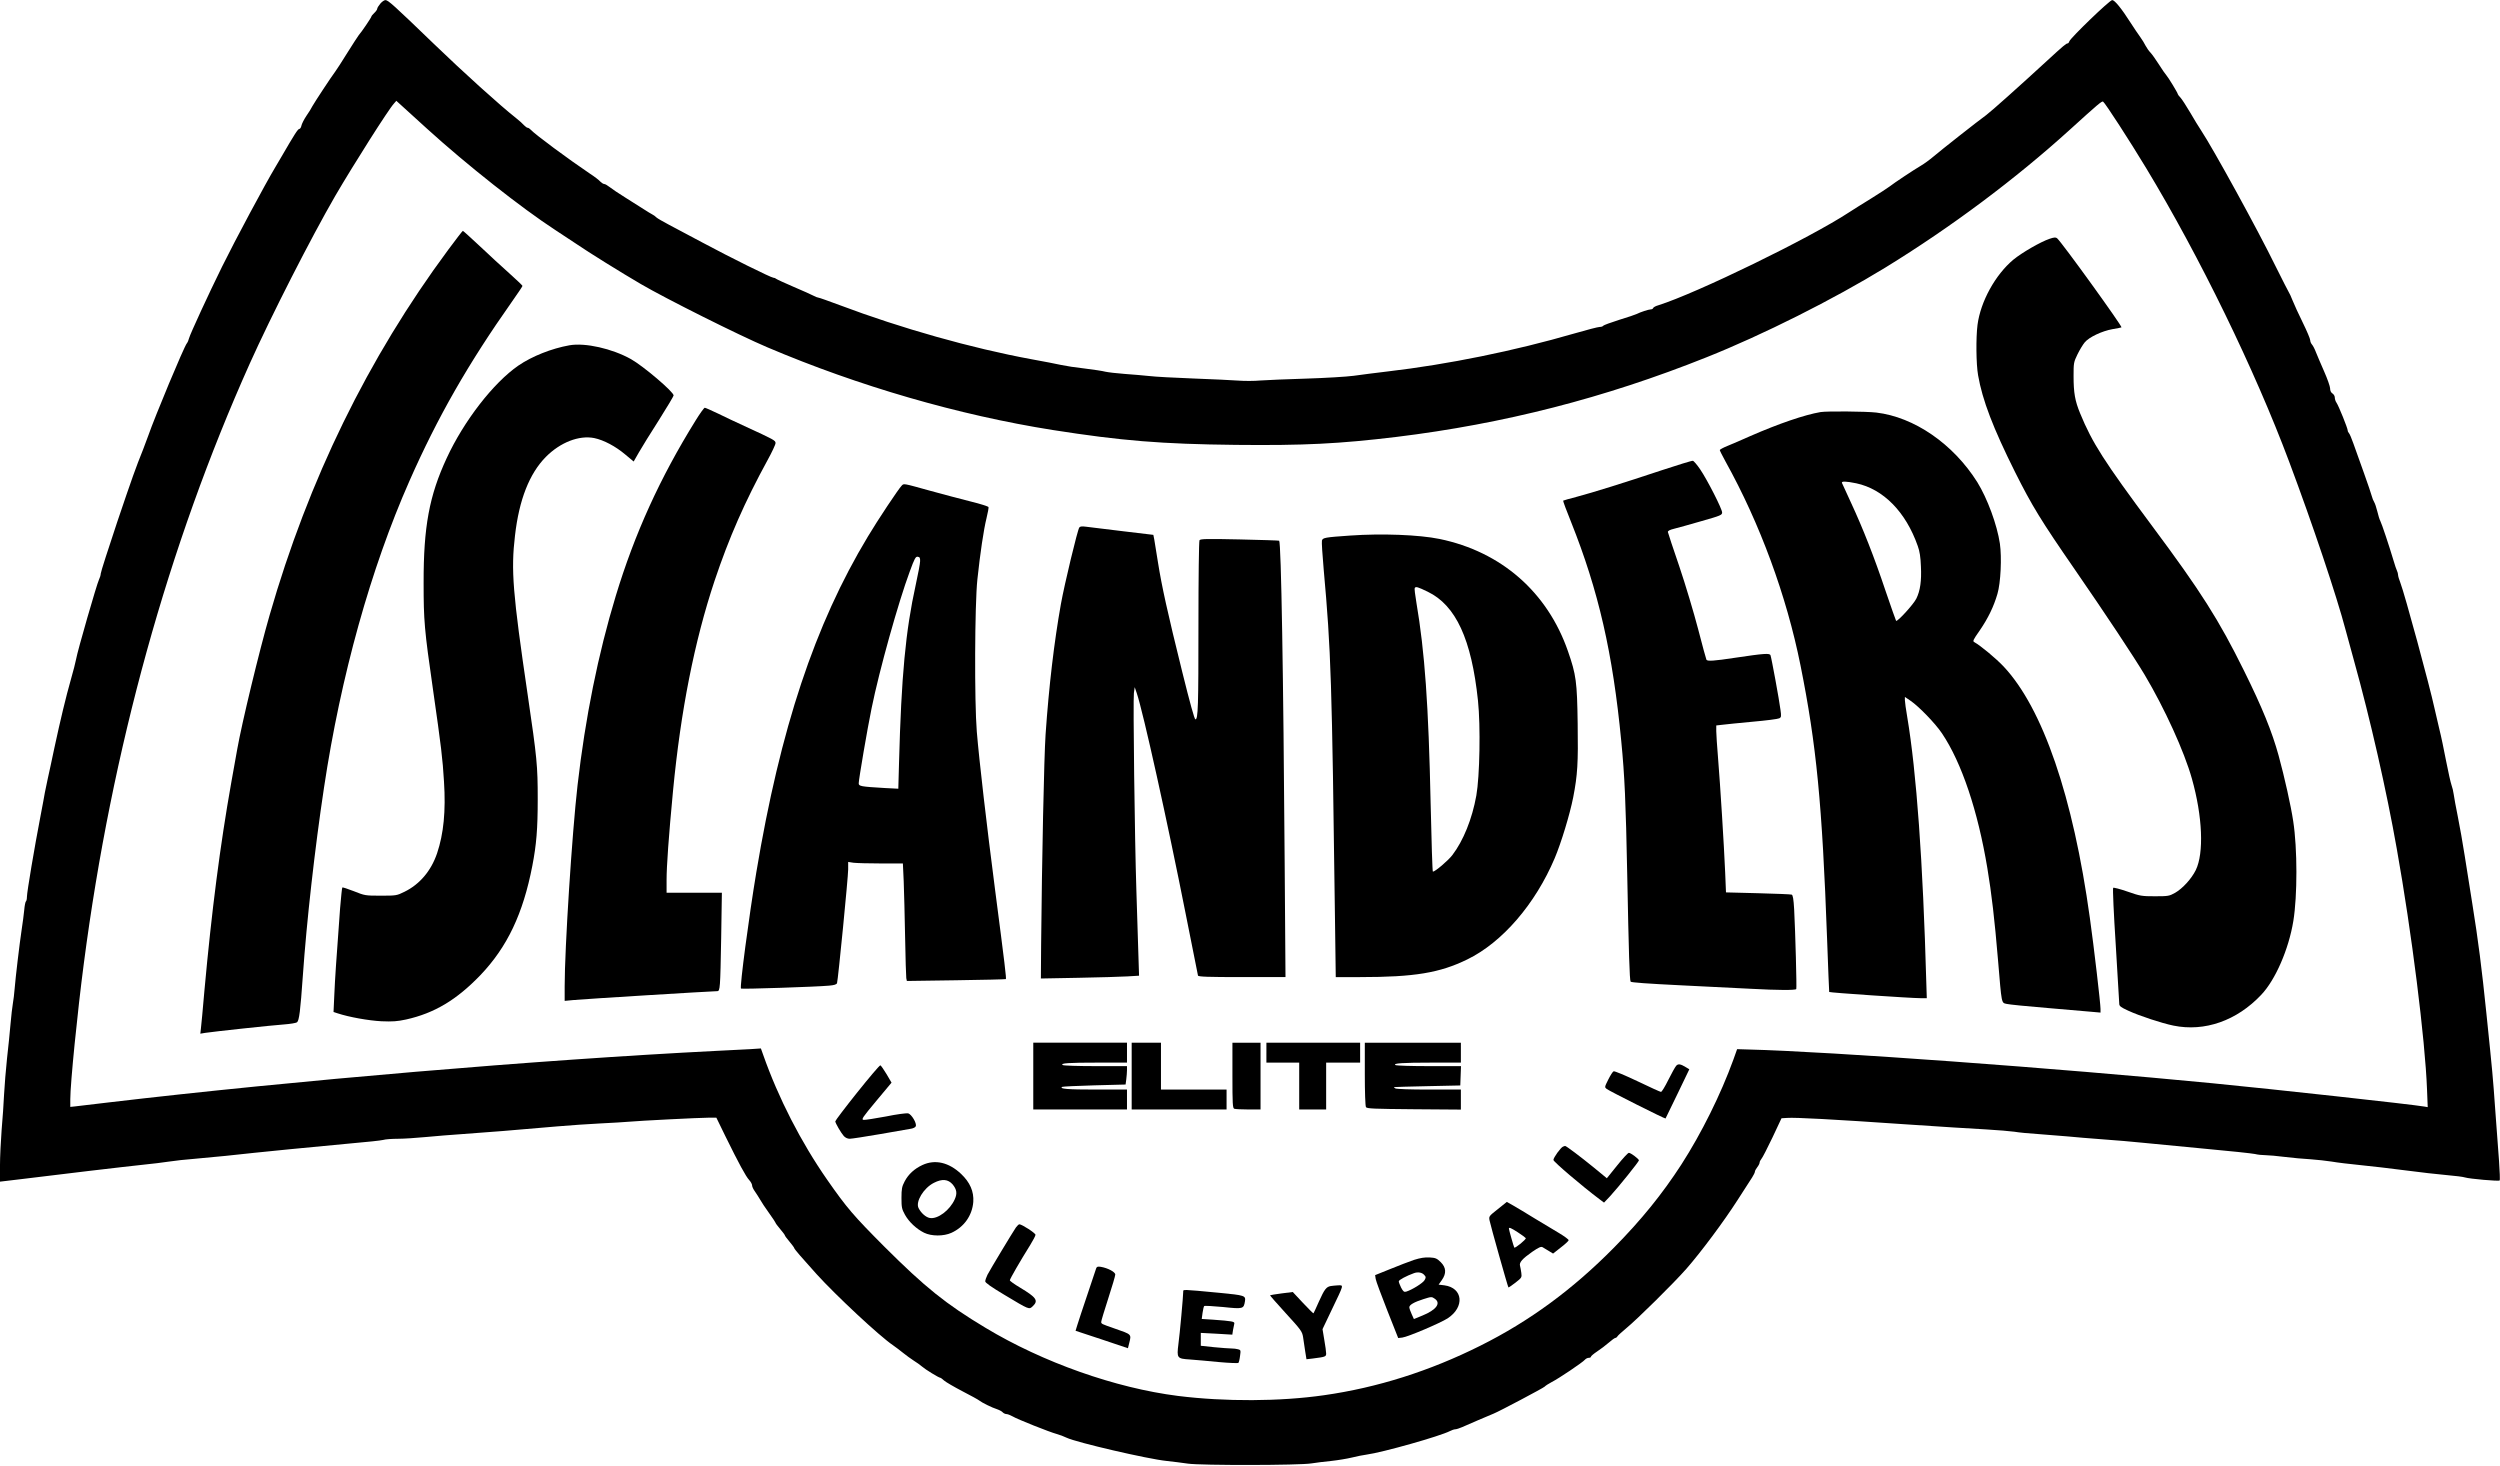
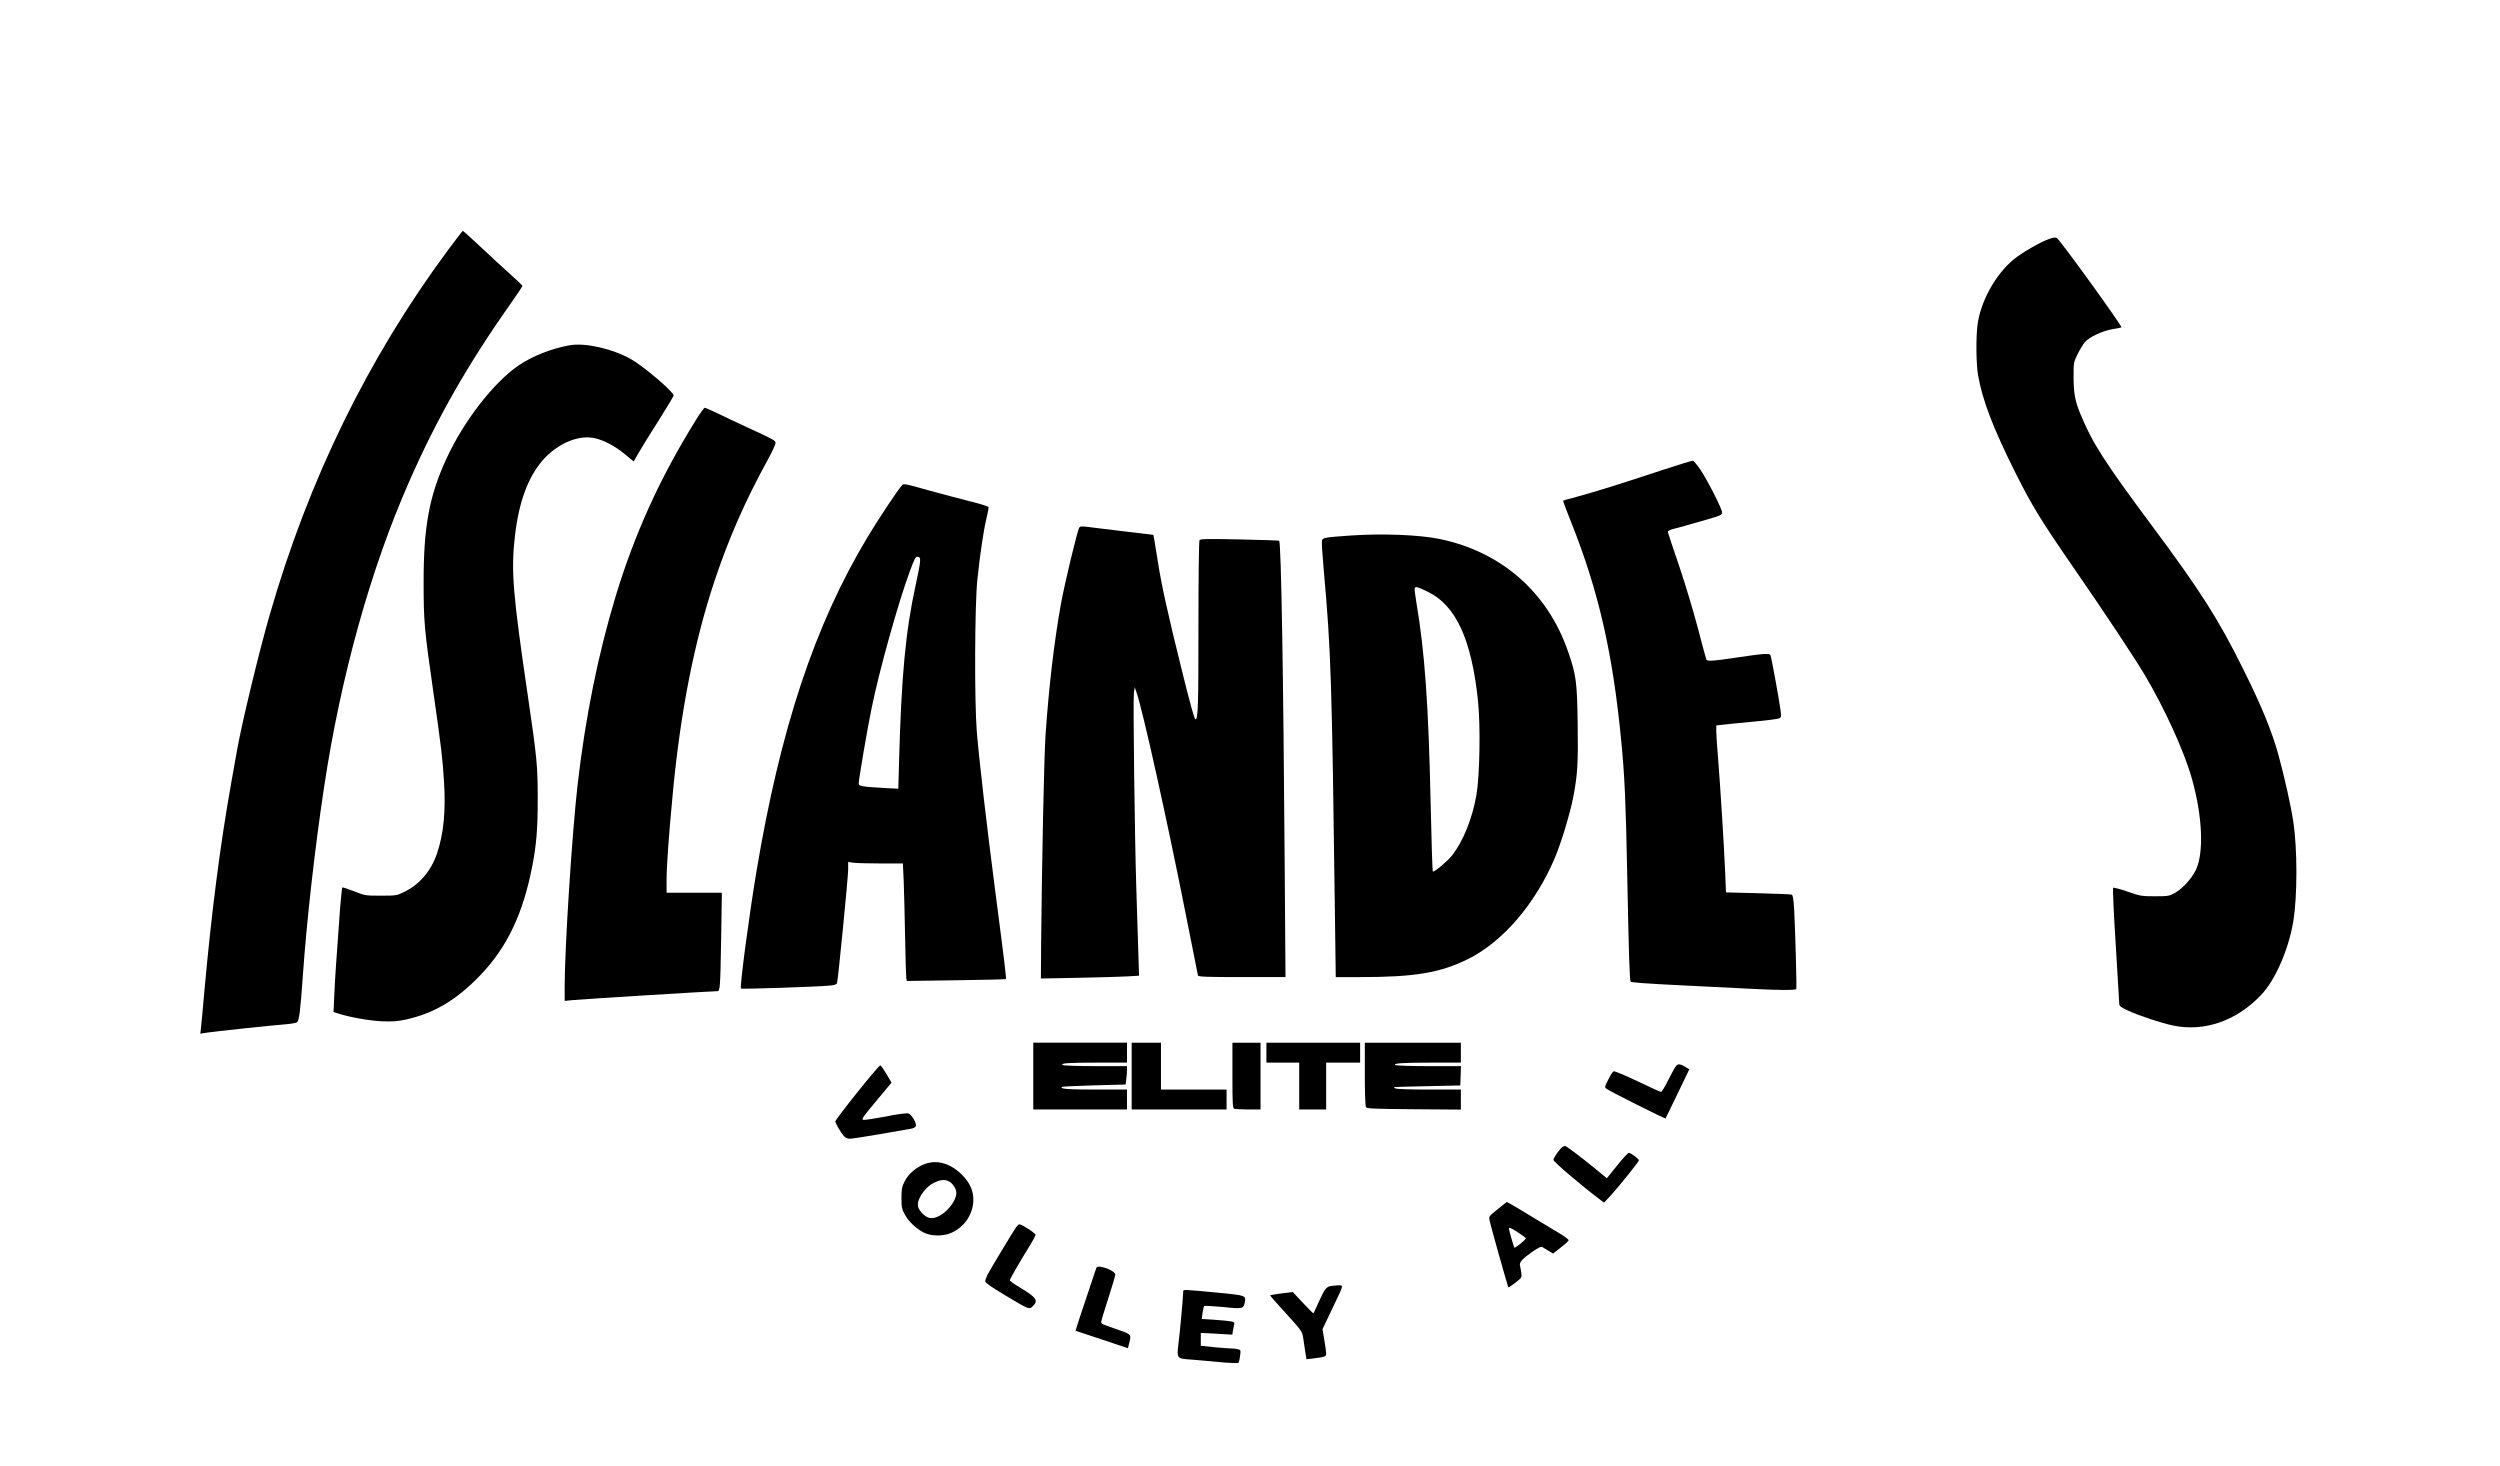
<svg xmlns="http://www.w3.org/2000/svg" version="1.0" width="1600pt" height="938.033pt" viewBox="0 0 2134 1251" preserveAspectRatio="xMidYMid meet">
  <g transform="translate(0,1251) scale(0.1,-0.1)" fill="#000000" stroke="none">
-     <path d="M3246 12479 c-14 -17 -26 -36 -26 -43 0 -7 -11 -23 -25 -36 -14 -13 -25 -27 -25 -31 0 -8 -85 -134 -108 -159 -7 -8 -50 -76 -97 -150 -46 -74 -92 -146 -103 -160 -33 -43 -178 -264 -195 -295 -8 -16 -31 -55 -52 -84 -20 -30 -39 -68 -42 -83 -3 -15 -11 -28 -18 -28 -12 0 -39 -42 -154 -240 -18 -30 -40 -68 -50 -85 -87 -145 -343 -623 -455 -850 -115 -233 -273 -576 -282 -611 -4 -16 -12 -36 -19 -44 -24 -28 -273 -626 -330 -790 -13 -36 -32 -87 -43 -115 -64 -159 -92 -238 -221 -619 -77 -231 -141 -429 -141 -442 0 -12 -7 -35 -15 -51 -18 -36 -184 -611 -195 -678 -5 -27 -25 -106 -45 -175 -41 -144 -89 -343 -141 -585 -19 -93 -45 -210 -56 -260 -10 -49 -22 -103 -25 -120 -2 -16 -20 -109 -38 -205 -50 -259 -115 -645 -115 -684 0 -19 -4 -37 -9 -40 -4 -3 -11 -36 -14 -73 -4 -37 -13 -113 -22 -168 -19 -127 -52 -407 -60 -505 -3 -41 -10 -97 -15 -125 -5 -27 -14 -106 -20 -175 -6 -69 -19 -201 -30 -295 -10 -93 -21 -231 -25 -305 -3 -74 -13 -211 -21 -305 -7 -93 -14 -231 -14 -306 l0 -135 193 23 c105 13 359 43 562 68 204 24 420 49 480 55 61 6 153 17 205 25 52 8 151 19 220 24 69 6 188 17 265 25 268 30 841 86 1075 107 129 11 251 24 270 29 19 6 76 10 126 10 50 0 158 7 240 15 82 8 221 19 309 25 165 11 490 37 815 66 102 9 266 20 365 25 99 5 205 11 235 14 97 9 616 35 686 35 l69 0 77 -158 c116 -236 175 -344 203 -374 14 -15 25 -36 25 -46 0 -11 11 -34 25 -53 13 -19 33 -50 44 -69 10 -19 44 -70 75 -113 31 -43 56 -81 56 -84 0 -4 18 -28 40 -54 22 -26 40 -50 40 -54 0 -4 18 -28 40 -54 22 -26 40 -51 40 -55 0 -7 66 -84 190 -221 166 -183 539 -531 652 -607 22 -15 61 -45 86 -65 26 -21 67 -51 92 -67 25 -15 56 -38 70 -50 28 -25 144 -96 156 -96 4 0 19 -11 33 -24 15 -13 85 -54 156 -91 72 -37 137 -73 145 -80 21 -17 107 -60 152 -74 20 -7 42 -19 48 -27 7 -7 21 -14 31 -14 10 0 33 -9 51 -19 41 -25 318 -135 378 -151 25 -7 63 -21 85 -32 83 -40 694 -182 852 -198 54 -6 136 -16 183 -23 112 -16 954 -15 1055 2 39 6 115 16 170 21 55 6 134 19 175 29 41 10 98 22 125 25 135 18 627 157 712 201 15 8 36 15 45 15 10 0 37 9 60 19 39 18 231 100 268 115 48 19 427 220 435 230 6 7 33 25 60 39 60 30 266 169 284 191 8 9 22 16 32 16 11 0 19 4 19 9 0 6 24 26 54 46 29 19 74 53 99 75 25 22 50 40 56 40 5 0 14 6 18 14 4 7 37 37 73 67 94 77 407 386 515 509 126 144 320 404 439 590 55 85 110 171 123 191 12 19 23 41 23 48 0 7 9 24 20 38 11 14 20 32 20 39 0 8 7 22 16 33 9 10 51 92 94 182 l77 164 49 3 c67 5 392 -12 999 -54 281 -19 593 -39 695 -44 102 -6 212 -15 245 -20 33 -6 125 -15 205 -20 80 -6 192 -15 250 -20 58 -6 193 -17 300 -25 107 -7 260 -21 340 -29 80 -8 318 -31 530 -51 212 -19 404 -40 428 -45 23 -6 64 -10 90 -10 26 0 101 -7 165 -15 65 -8 163 -17 220 -20 56 -4 138 -13 182 -20 44 -8 154 -21 245 -30 91 -9 264 -29 385 -45 121 -16 279 -34 350 -40 72 -6 142 -15 156 -20 38 -12 288 -34 296 -26 4 4 1 77 -5 164 -7 86 -21 281 -32 432 -21 297 -23 315 -76 830 -40 390 -69 617 -120 935 -19 121 -48 306 -65 410 -16 105 -43 255 -59 335 -16 80 -32 165 -35 190 -3 25 -12 61 -19 80 -7 19 -28 112 -46 205 -18 94 -43 215 -57 269 -13 54 -32 138 -43 185 -39 182 -254 974 -290 1066 -11 28 -20 58 -20 68 0 9 -4 25 -9 35 -5 9 -19 51 -31 92 -35 118 -100 313 -112 335 -6 10 -17 46 -25 80 -8 33 -20 69 -27 80 -7 11 -16 34 -20 50 -4 17 -35 107 -68 200 -34 94 -73 205 -89 249 -15 43 -32 83 -38 89 -6 6 -11 17 -11 24 0 18 -78 212 -96 237 -8 11 -14 31 -14 43 0 13 -9 28 -20 35 -13 8 -20 24 -20 43 0 16 -23 82 -51 145 -28 63 -59 137 -70 164 -10 27 -25 56 -34 66 -8 9 -15 26 -15 37 0 11 -28 78 -63 149 -35 71 -74 156 -87 189 -13 33 -28 66 -33 72 -5 7 -55 106 -112 220 -153 313 -535 1008 -636 1160 -19 28 -61 97 -94 154 -33 56 -70 113 -82 126 -13 13 -23 27 -23 30 0 10 -83 146 -99 163 -8 8 -36 49 -62 90 -26 41 -58 86 -71 100 -14 14 -33 41 -43 60 -9 19 -30 53 -46 75 -16 22 -53 76 -81 120 -79 124 -137 195 -158 195 -22 0 -356 -323 -366 -352 -3 -10 -9 -18 -15 -18 -12 0 -36 -20 -172 -145 -239 -220 -482 -437 -523 -467 -67 -48 -392 -304 -449 -353 -33 -28 -81 -63 -107 -78 -57 -33 -233 -150 -268 -178 -14 -11 -86 -58 -160 -104 -74 -45 -157 -98 -185 -116 -336 -221 -1302 -691 -1629 -794 -22 -6 -42 -17 -44 -23 -2 -7 -11 -12 -20 -12 -18 0 -91 -24 -120 -39 -9 -5 -76 -28 -149 -50 -73 -23 -135 -46 -138 -51 -3 -6 -17 -10 -30 -10 -13 0 -111 -25 -217 -56 -509 -148 -1078 -264 -1593 -324 -99 -12 -229 -28 -290 -37 -60 -8 -243 -19 -405 -24 -162 -5 -338 -12 -390 -16 -52 -5 -138 -5 -190 -1 -52 4 -225 12 -385 18 -159 6 -328 15 -375 21 -47 5 -141 13 -210 18 -69 5 -143 14 -165 19 -22 6 -101 18 -175 27 -74 8 -164 22 -200 30 -36 8 -152 31 -259 50 -504 93 -1108 263 -1633 461 -94 35 -175 64 -182 64 -6 0 -24 7 -41 16 -16 9 -93 43 -170 76 -77 33 -144 64 -150 69 -5 5 -15 9 -23 9 -19 0 -374 176 -607 301 -104 56 -232 124 -284 151 -51 27 -100 55 -108 63 -8 9 -24 20 -36 26 -12 6 -44 26 -72 44 -27 18 -97 62 -155 98 -58 36 -119 77 -136 91 -18 14 -38 26 -46 26 -8 0 -23 10 -34 21 -10 12 -50 43 -89 68 -184 124 -469 335 -504 374 -8 9 -20 17 -27 17 -6 0 -19 10 -30 21 -10 12 -41 40 -69 62 -136 107 -449 390 -700 632 -345 333 -392 375 -415 375 -10 0 -30 -14 -44 -31z m400 -1068 c338 -307 805 -676 1097 -866 76 -50 160 -105 185 -122 85 -59 374 -239 542 -337 210 -123 839 -438 1080 -540 778 -331 1634 -579 2436 -706 587 -92 925 -120 1564 -127 579 -6 882 9 1370 68 916 112 1777 332 2645 679 482 192 1085 495 1529 767 563 346 1111 756 1575 1177 240 218 273 246 283 239 17 -10 228 -336 368 -568 458 -758 927 -1722 1220 -2505 201 -536 406 -1147 483 -1440 8 -30 40 -145 70 -256 140 -503 279 -1115 366 -1609 127 -711 242 -1628 258 -2053 l6 -152 -29 5 c-101 18 -1304 150 -1809 199 -1327 129 -3269 271 -3958 288 l-99 3 -32 -90 c-107 -295 -272 -628 -444 -895 -162 -250 -340 -471 -575 -709 -352 -357 -721 -628 -1142 -838 -430 -215 -876 -357 -1333 -422 -374 -54 -847 -56 -1247 -6 -535 68 -1152 286 -1642 581 -340 204 -516 346 -864 693 -263 264 -320 330 -488 571 -223 320 -417 698 -547 1068 l-19 53 -90 -6 c-49 -3 -182 -10 -295 -15 -1508 -76 -3601 -253 -5185 -440 -137 -16 -267 -31 -287 -34 l-38 -4 0 66 c0 133 61 744 116 1162 238 1823 720 3564 1415 5115 184 410 525 1078 731 1434 156 267 455 739 501 788 l20 23 53 -48 c29 -26 124 -112 210 -191z" />
    <path d="M3825 10377 c-683 -922 -1191 -1960 -1524 -3119 -88 -305 -236 -917 -276 -1143 -9 -49 -32 -178 -51 -285 -95 -536 -167 -1093 -229 -1775 -13 -154 -27 -300 -30 -324 l-5 -44 42 7 c71 11 573 65 674 72 52 4 101 12 109 18 19 14 29 98 50 396 32 462 102 1086 181 1609 143 951 399 1869 729 2616 240 544 501 1000 874 1529 50 71 91 132 91 136 0 4 -51 52 -112 107 -62 55 -176 160 -252 232 -77 72 -142 131 -145 131 -3 0 -60 -74 -126 -163z" />
    <path d="M17495 10472 c-77 -26 -236 -118 -309 -178 -154 -129 -280 -357 -306 -557 -14 -110 -12 -334 5 -430 37 -213 128 -450 316 -827 145 -289 221 -413 509 -830 265 -384 503 -743 597 -900 170 -286 338 -654 403 -886 91 -322 104 -636 33 -781 -36 -73 -112 -157 -177 -194 -49 -27 -57 -29 -171 -29 -114 0 -126 2 -235 40 -63 22 -118 36 -122 32 -5 -5 5 -224 22 -487 16 -263 30 -489 30 -503 0 -19 12 -29 75 -58 97 -45 289 -108 387 -128 267 -55 542 42 750 263 121 127 235 390 274 630 35 215 35 617 -1 851 -20 134 -74 375 -125 562 -56 203 -139 408 -295 723 -215 435 -369 678 -784 1235 -411 553 -511 709 -615 962 -44 107 -56 175 -56 318 0 111 1 119 33 185 19 39 47 85 63 104 37 44 147 96 237 112 40 7 74 13 76 15 9 8 -512 730 -550 761 -11 9 -26 8 -64 -5z" />
    <path d="M4860 9563 c-151 -27 -318 -93 -435 -173 -213 -147 -465 -472 -612 -790 -149 -321 -198 -587 -197 -1065 0 -324 6 -396 80 -910 71 -496 82 -587 94 -787 16 -251 -3 -444 -59 -611 -51 -150 -148 -265 -279 -329 -65 -32 -69 -33 -202 -33 -133 0 -136 1 -229 38 -52 20 -96 35 -99 32 -3 -3 -11 -83 -19 -178 -34 -464 -43 -594 -49 -733 l-7 -152 34 -11 c100 -33 264 -62 374 -68 98 -4 136 -1 211 15 242 54 431 167 635 379 229 240 364 524 443 933 35 181 46 314 46 569 0 285 -6 349 -85 886 -129 877 -144 1067 -109 1364 35 306 123 529 263 671 124 125 284 187 414 161 81 -17 181 -70 264 -140 l72 -60 44 77 c24 42 101 167 171 276 69 109 126 205 126 211 0 31 -259 251 -364 310 -161 90 -391 142 -526 118z" />
    <path d="M5937 8920 c-303 -488 -519 -963 -681 -1497 -150 -494 -260 -1039 -326 -1615 -47 -411 -110 -1391 -110 -1717 l0 -124 73 7 c111 10 1170 75 1229 76 25 0 26 21 34 453 l6 387 -236 0 -236 0 0 108 c0 121 18 371 55 762 66 685 182 1274 355 1794 123 367 258 674 451 1027 38 69 69 135 69 147 0 23 -9 28 -266 146 -66 30 -167 78 -224 106 -57 27 -108 50 -114 50 -6 0 -42 -50 -79 -110z" />
-     <path d="M15540 8993 c-135 -23 -355 -98 -600 -205 -69 -31 -155 -68 -192 -83 -38 -15 -68 -32 -68 -36 0 -5 22 -49 49 -98 294 -529 521 -1146 640 -1740 136 -677 185 -1181 227 -2336 9 -247 17 -451 18 -452 5 -6 699 -53 782 -53 l51 0 -4 128 c-29 1042 -84 1801 -163 2273 -11 64 -20 128 -20 143 l0 27 48 -32 c72 -49 213 -195 269 -279 168 -250 306 -662 387 -1150 36 -217 62 -437 91 -785 32 -382 28 -363 74 -374 20 -5 178 -21 351 -35 173 -15 345 -29 383 -33 l67 -6 0 31 c0 46 -56 528 -91 777 -143 1036 -402 1790 -736 2146 -65 69 -195 177 -250 208 -16 8 -11 19 46 100 72 105 120 205 151 312 28 94 38 311 21 429 -24 162 -107 386 -193 525 -206 327 -539 556 -863 594 -86 10 -422 13 -475 4z m305 -608 c231 -49 423 -244 525 -535 17 -47 24 -95 27 -175 6 -123 -6 -207 -39 -274 -23 -48 -162 -200 -173 -190 -3 4 -43 119 -90 256 -96 287 -192 531 -295 753 -39 85 -74 161 -77 168 -7 16 34 15 122 -3z" />
    <path d="M14180 8495 c-315 -105 -581 -188 -724 -226 -59 -15 -110 -30 -113 -32 -2 -3 28 -85 68 -183 234 -586 356 -1119 428 -1869 29 -297 39 -523 51 -1140 13 -670 20 -899 29 -914 5 -7 142 -17 427 -31 230 -11 502 -25 604 -30 221 -12 377 -13 383 -2 5 8 -8 490 -18 679 -5 89 -11 123 -21 127 -7 3 -137 8 -287 12 l-274 7 -7 171 c-9 217 -42 747 -61 979 -8 98 -15 200 -15 226 l0 49 53 6 c28 4 145 15 259 26 114 10 215 23 226 29 17 9 18 16 10 73 -10 81 -77 445 -85 465 -7 19 -52 16 -301 -21 -183 -28 -238 -31 -246 -17 -3 5 -35 123 -71 262 -36 138 -108 379 -160 533 -53 155 -97 287 -98 295 -1 10 16 19 53 28 30 7 135 37 233 65 165 47 177 52 177 74 0 30 -125 276 -188 369 -26 38 -54 71 -62 72 -8 2 -130 -36 -270 -82z" />
    <path d="M7696 8364 c-26 -26 -202 -290 -288 -434 -453 -752 -747 -1637 -952 -2865 -63 -377 -143 -981 -131 -993 6 -6 648 15 752 25 45 4 64 10 68 22 9 30 95 905 95 970 l0 64 46 -7 c26 -3 131 -6 234 -6 l187 0 7 -152 c3 -84 9 -299 12 -478 3 -179 8 -336 10 -349 l5 -24 421 6 c231 3 422 8 424 10 5 5 -8 119 -92 762 -72 555 -136 1106 -156 1350 -21 256 -18 1085 5 1300 24 225 53 421 78 523 11 45 19 88 17 94 -2 6 -71 28 -153 48 -83 21 -235 61 -340 90 -242 67 -229 65 -249 44z m158 -644 c0 -19 -17 -109 -37 -200 -87 -396 -123 -775 -143 -1524 l-6 -218 -117 6 c-202 12 -221 15 -221 40 0 33 74 467 110 641 66 325 228 904 326 1168 41 112 50 128 68 125 17 -2 21 -10 20 -38z" />
    <path d="M9213 8008 c-15 -19 -127 -486 -157 -653 -58 -326 -102 -696 -131 -1115 -13 -194 -31 -1052 -38 -1799 l-2 -283 320 6 c176 3 365 9 419 12 l99 6 -7 222 c-3 121 -11 352 -16 511 -14 424 -29 1622 -21 1680 l7 50 17 -50 c55 -161 263 -1102 418 -1885 56 -283 103 -521 105 -527 3 -10 86 -13 375 -13 l372 0 -7 973 c-11 1607 -30 2735 -47 2752 -2 2 -154 7 -338 11 -280 6 -334 5 -342 -7 -5 -8 -9 -324 -9 -710 0 -715 -3 -819 -26 -819 -8 0 -46 138 -113 408 -126 509 -174 728 -206 929 -14 87 -28 176 -32 198 l-8 40 -260 31 c-143 17 -283 34 -311 38 -37 5 -53 4 -61 -6z" />
    <path d="M11525 7939 c-215 -15 -234 -18 -241 -43 -3 -12 4 -123 15 -246 63 -701 70 -930 97 -3027 l6 -453 207 0 c466 0 681 36 916 151 298 145 580 472 746 864 55 130 129 373 158 520 37 191 43 291 38 628 -5 359 -13 418 -83 619 -175 504 -569 849 -1096 958 -175 36 -493 48 -763 29z m663 -480 c239 -116 373 -405 428 -929 23 -219 15 -646 -14 -810 -36 -201 -111 -386 -205 -509 -37 -48 -147 -141 -166 -141 -4 0 -12 260 -19 578 -18 847 -50 1297 -122 1721 -11 63 -17 118 -14 122 9 15 25 10 112 -32z" />
    <path d="M8820 3325 l0 -285 400 0 400 0 0 85 0 85 -267 0 c-240 0 -314 6 -286 23 4 3 128 9 274 13 l267 7 6 45 c3 25 6 60 6 78 l0 34 -267 0 c-148 0 -274 4 -281 9 -26 16 48 21 299 21 l249 0 0 85 0 85 -400 0 -400 0 0 -285z" />
    <path d="M9660 3325 l0 -285 405 0 405 0 0 85 0 85 -280 0 -280 0 0 200 0 200 -125 0 -125 0 0 -285z" />
    <path d="M10520 3331 c0 -245 2 -280 16 -285 9 -3 63 -6 120 -6 l104 0 0 285 0 285 -120 0 -120 0 0 -279z" />
    <path d="M10810 3525 l0 -85 140 0 140 0 0 -200 0 -200 115 0 115 0 0 200 0 200 145 0 145 0 0 85 0 85 -400 0 -400 0 0 -85z" />
    <path d="M11650 3343 c0 -151 4 -275 10 -283 8 -13 67 -15 410 -18 l400 -3 0 85 0 86 -272 0 c-159 0 -279 4 -288 10 -8 5 -13 11 -10 11 3 1 131 5 285 8 l280 6 3 83 3 82 -273 0 c-150 0 -279 4 -286 9 -25 15 57 21 311 21 l247 0 0 85 0 85 -410 0 -410 0 0 -267z" />
    <path d="M14308 3413 c-9 -10 -39 -64 -67 -120 -28 -57 -56 -103 -63 -103 -6 0 -96 41 -200 91 -105 50 -196 88 -204 85 -8 -3 -28 -35 -46 -71 -32 -64 -32 -65 -13 -80 25 -19 497 -256 502 -252 1 2 48 97 103 212 l100 208 -28 17 c-47 29 -67 32 -84 13z" />
    <path d="M7317 3185 c-103 -129 -187 -240 -187 -246 0 -15 49 -99 73 -126 13 -14 32 -23 50 -23 16 0 134 18 261 40 127 22 246 43 264 46 18 3 36 12 39 21 10 25 -36 102 -65 110 -14 3 -99 -8 -191 -27 -91 -17 -177 -30 -189 -29 -22 4 -11 19 107 161 l131 157 -42 72 c-24 40 -48 74 -53 76 -6 2 -95 -103 -198 -232z" />
    <path d="M13342 2723 c-20 -8 -82 -94 -82 -114 0 -15 249 -227 392 -334 l40 -30 52 55 c70 76 246 295 246 306 -1 12 -70 64 -86 64 -8 0 -53 -49 -101 -109 l-87 -108 -113 93 c-108 88 -236 185 -244 183 -2 0 -10 -3 -17 -6z" />
    <path d="M7874 2566 c-69 -32 -120 -79 -152 -140 -23 -44 -27 -63 -27 -141 0 -81 3 -95 30 -144 34 -61 97 -120 163 -153 63 -31 167 -31 233 -1 108 49 178 148 187 264 6 89 -28 167 -104 239 -105 99 -222 126 -330 76z m258 -166 c35 -43 40 -77 18 -126 -41 -93 -146 -173 -214 -160 -33 6 -74 42 -95 84 -28 54 43 172 131 216 70 36 121 31 160 -14z" />
    <path d="M12785 2189 c-76 -60 -77 -61 -70 -97 7 -38 155 -564 161 -571 1 -2 28 16 59 40 55 43 56 45 51 84 -3 22 -8 49 -11 60 -9 29 20 61 104 120 57 39 76 47 89 39 9 -6 33 -20 53 -32 l36 -22 66 52 c37 28 67 56 67 62 0 7 -37 34 -82 61 -46 27 -139 83 -208 125 -69 43 -150 91 -181 109 l-57 32 -77 -62z m172 -198 c33 -21 63 -44 67 -49 6 -10 -91 -89 -98 -81 -4 5 -46 152 -46 162 0 14 18 6 77 -32z" />
    <path d="M8672 2033 c-27 -39 -219 -358 -243 -404 -10 -21 -19 -46 -19 -56 0 -12 51 -48 163 -115 215 -129 211 -127 242 -98 51 48 33 75 -107 159 -49 29 -88 57 -88 63 0 11 87 162 175 303 24 39 44 77 44 85 1 14 -116 90 -138 90 -5 0 -18 -12 -29 -27z" />
-     <path d="M12070 1756 c-41 -14 -132 -49 -203 -78 l-129 -52 5 -33 c3 -19 48 -139 99 -269 l93 -235 35 4 c48 6 323 123 387 164 148 97 131 261 -28 282 l-49 6 27 38 c41 58 38 107 -9 154 -33 32 -44 37 -95 40 -42 2 -79 -4 -133 -21z m86 -127 c17 -18 17 -23 4 -46 -14 -25 -108 -83 -157 -98 -18 -5 -25 1 -43 34 -11 22 -20 47 -20 54 0 12 66 47 130 70 33 12 68 6 86 -14z m92 -205 c54 -38 12 -95 -106 -143 l-73 -30 -19 42 c-11 23 -20 50 -20 59 0 20 41 44 120 69 69 22 71 22 98 3z" />
    <path d="M9357 1684 c-3 -11 -37 -113 -76 -227 -39 -115 -77 -231 -85 -257 l-15 -49 224 -74 223 -75 11 44 c19 77 23 73 -124 124 -112 39 -115 40 -115 57 0 9 27 98 60 200 33 101 60 193 60 204 0 22 -64 56 -124 66 -26 4 -34 1 -39 -13z" />
    <path d="M11360 1533 c-39 -7 -54 -27 -101 -131 -23 -53 -45 -99 -47 -102 -2 -2 -42 38 -90 89 l-87 93 -95 -12 c-52 -7 -97 -14 -99 -16 -2 -1 59 -71 135 -154 131 -143 139 -155 147 -203 4 -29 13 -83 18 -121 l11 -68 52 6 c110 14 116 16 116 43 0 14 -7 67 -16 117 l-15 91 79 166 c105 219 103 209 55 208 -21 -1 -49 -4 -63 -6z" />
    <path d="M10100 1484 c0 -36 -29 -359 -41 -446 -15 -121 -12 -125 98 -132 49 -4 160 -13 247 -22 88 -8 163 -11 167 -7 4 4 11 31 14 59 7 48 6 51 -16 57 -13 4 -39 7 -58 7 -19 0 -86 5 -148 11 l-113 12 0 55 0 55 134 -7 135 -8 6 39 c4 21 9 45 11 55 5 18 -18 22 -184 34 l-94 6 7 52 c4 28 10 54 14 58 3 4 75 0 160 -8 173 -18 177 -17 188 49 7 48 0 51 -218 72 -328 31 -309 30 -309 9z" />
  </g>
</svg>